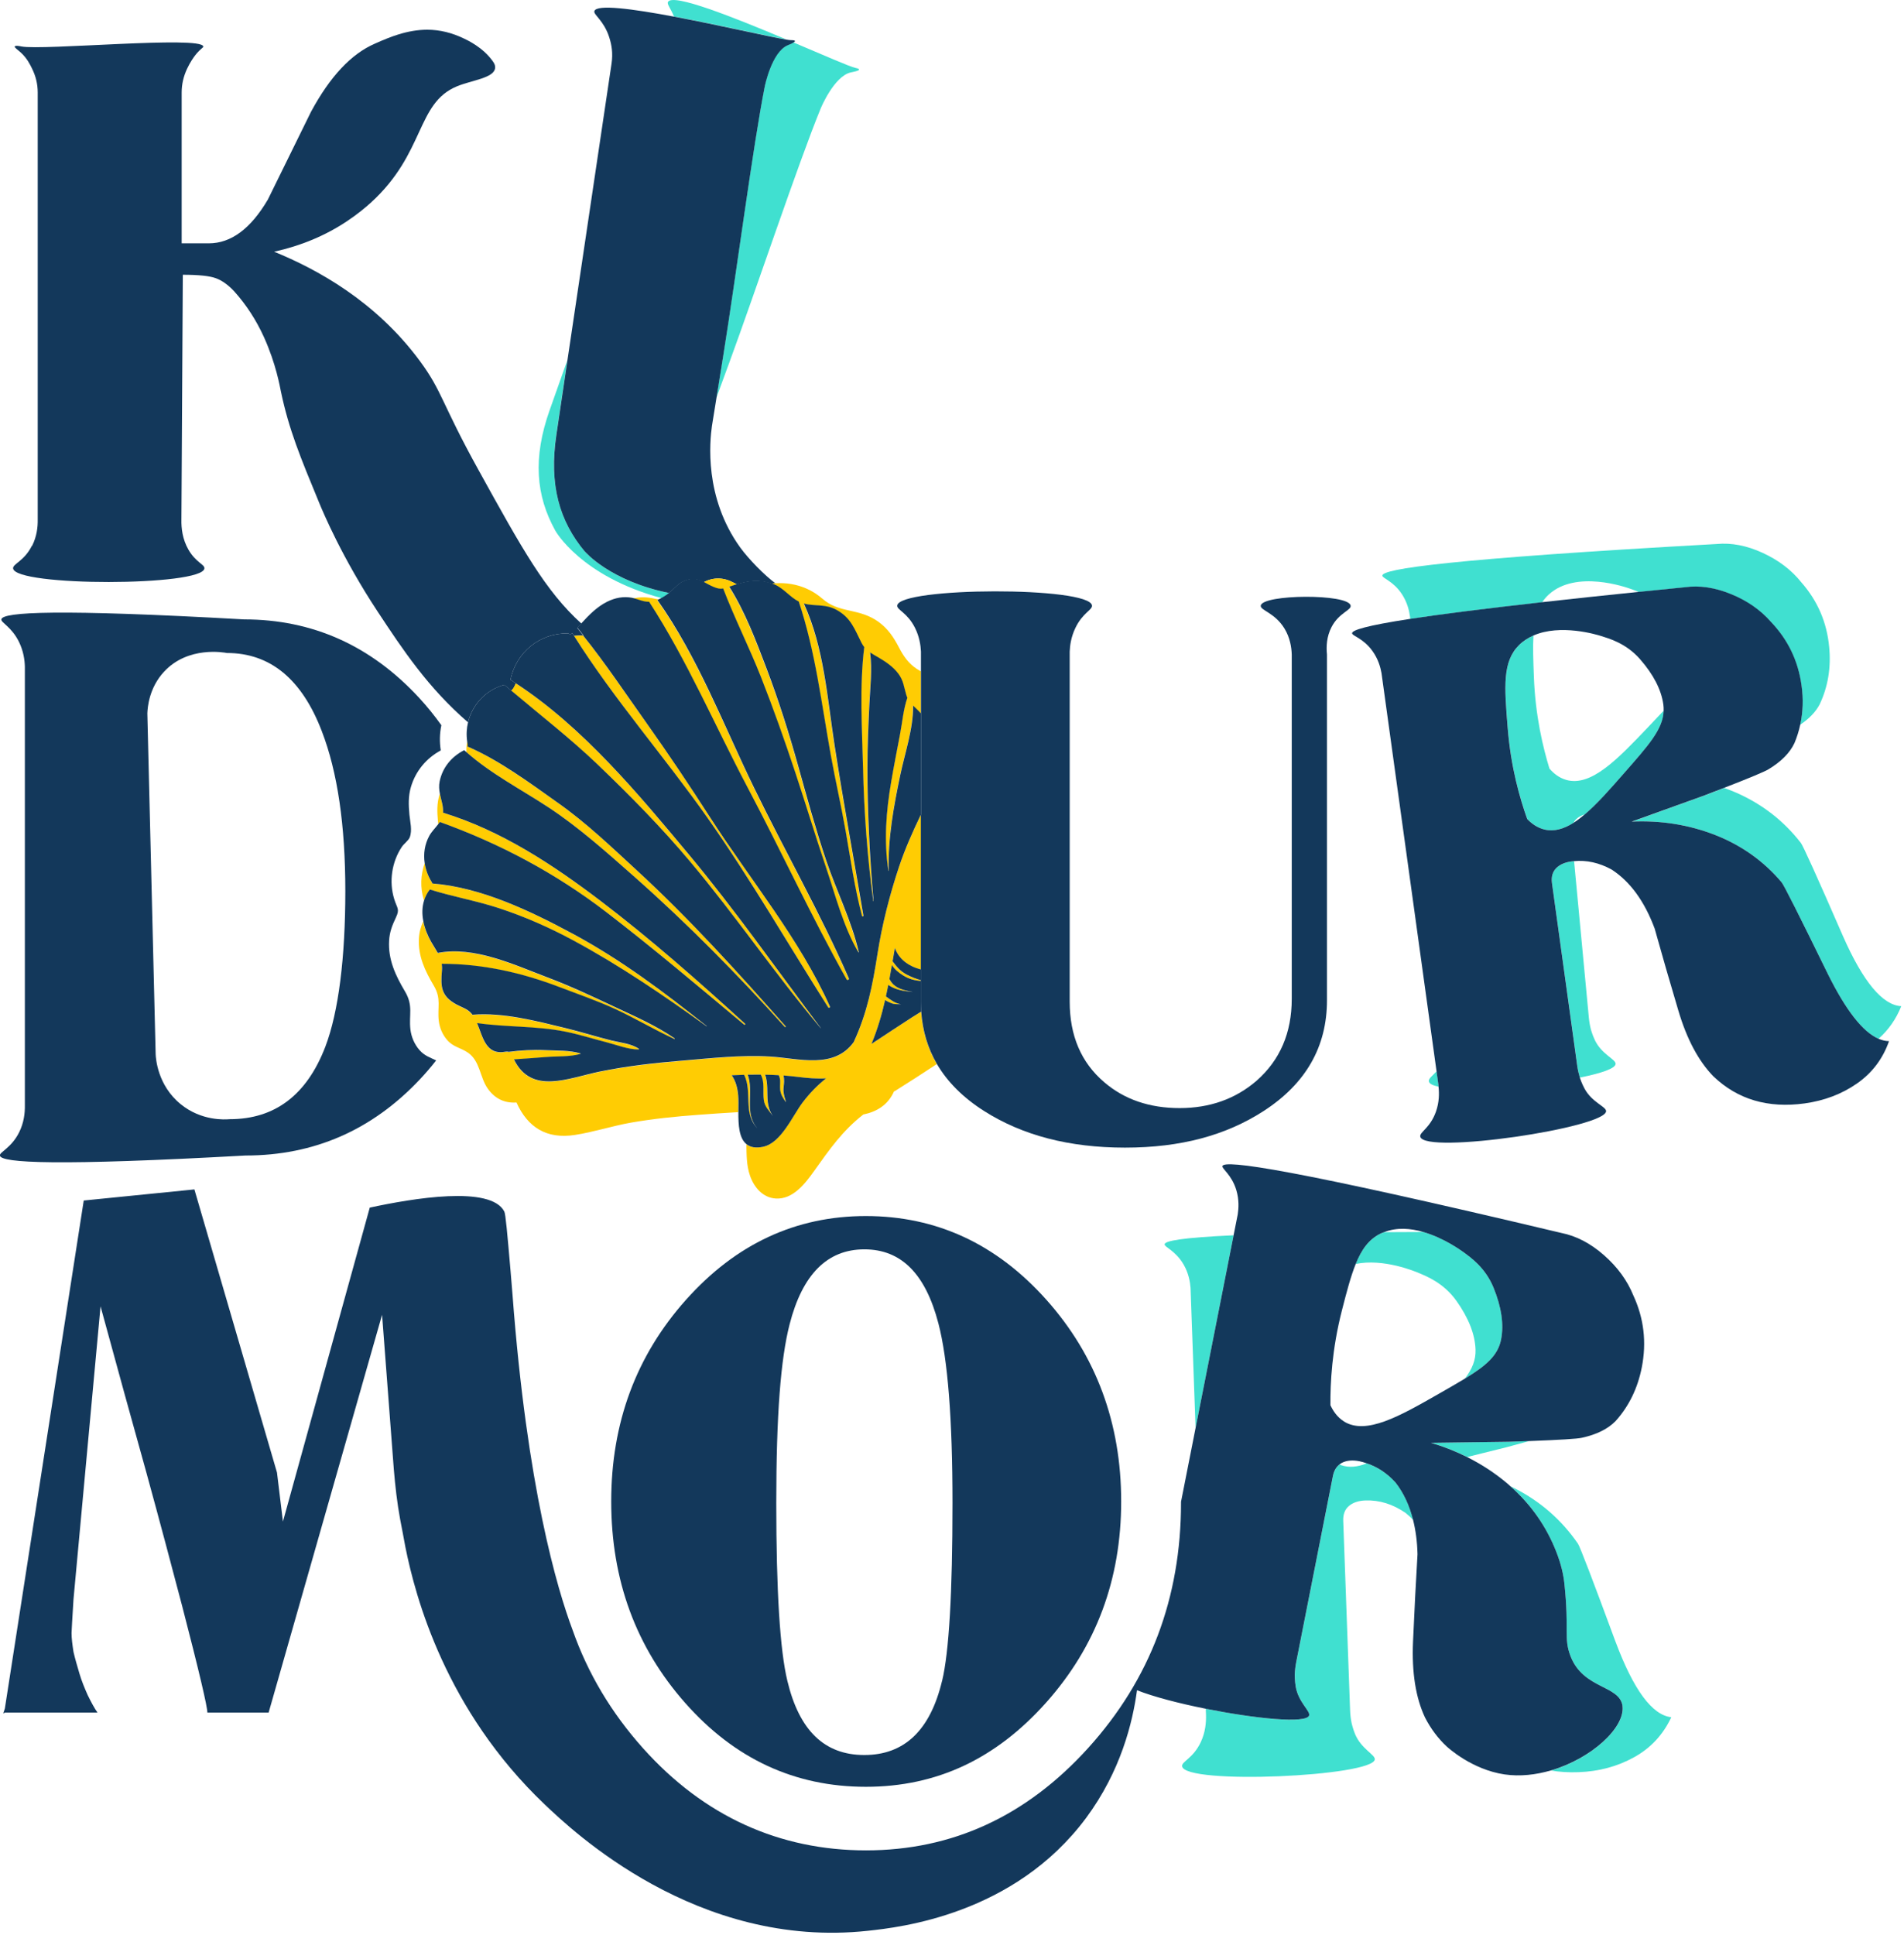
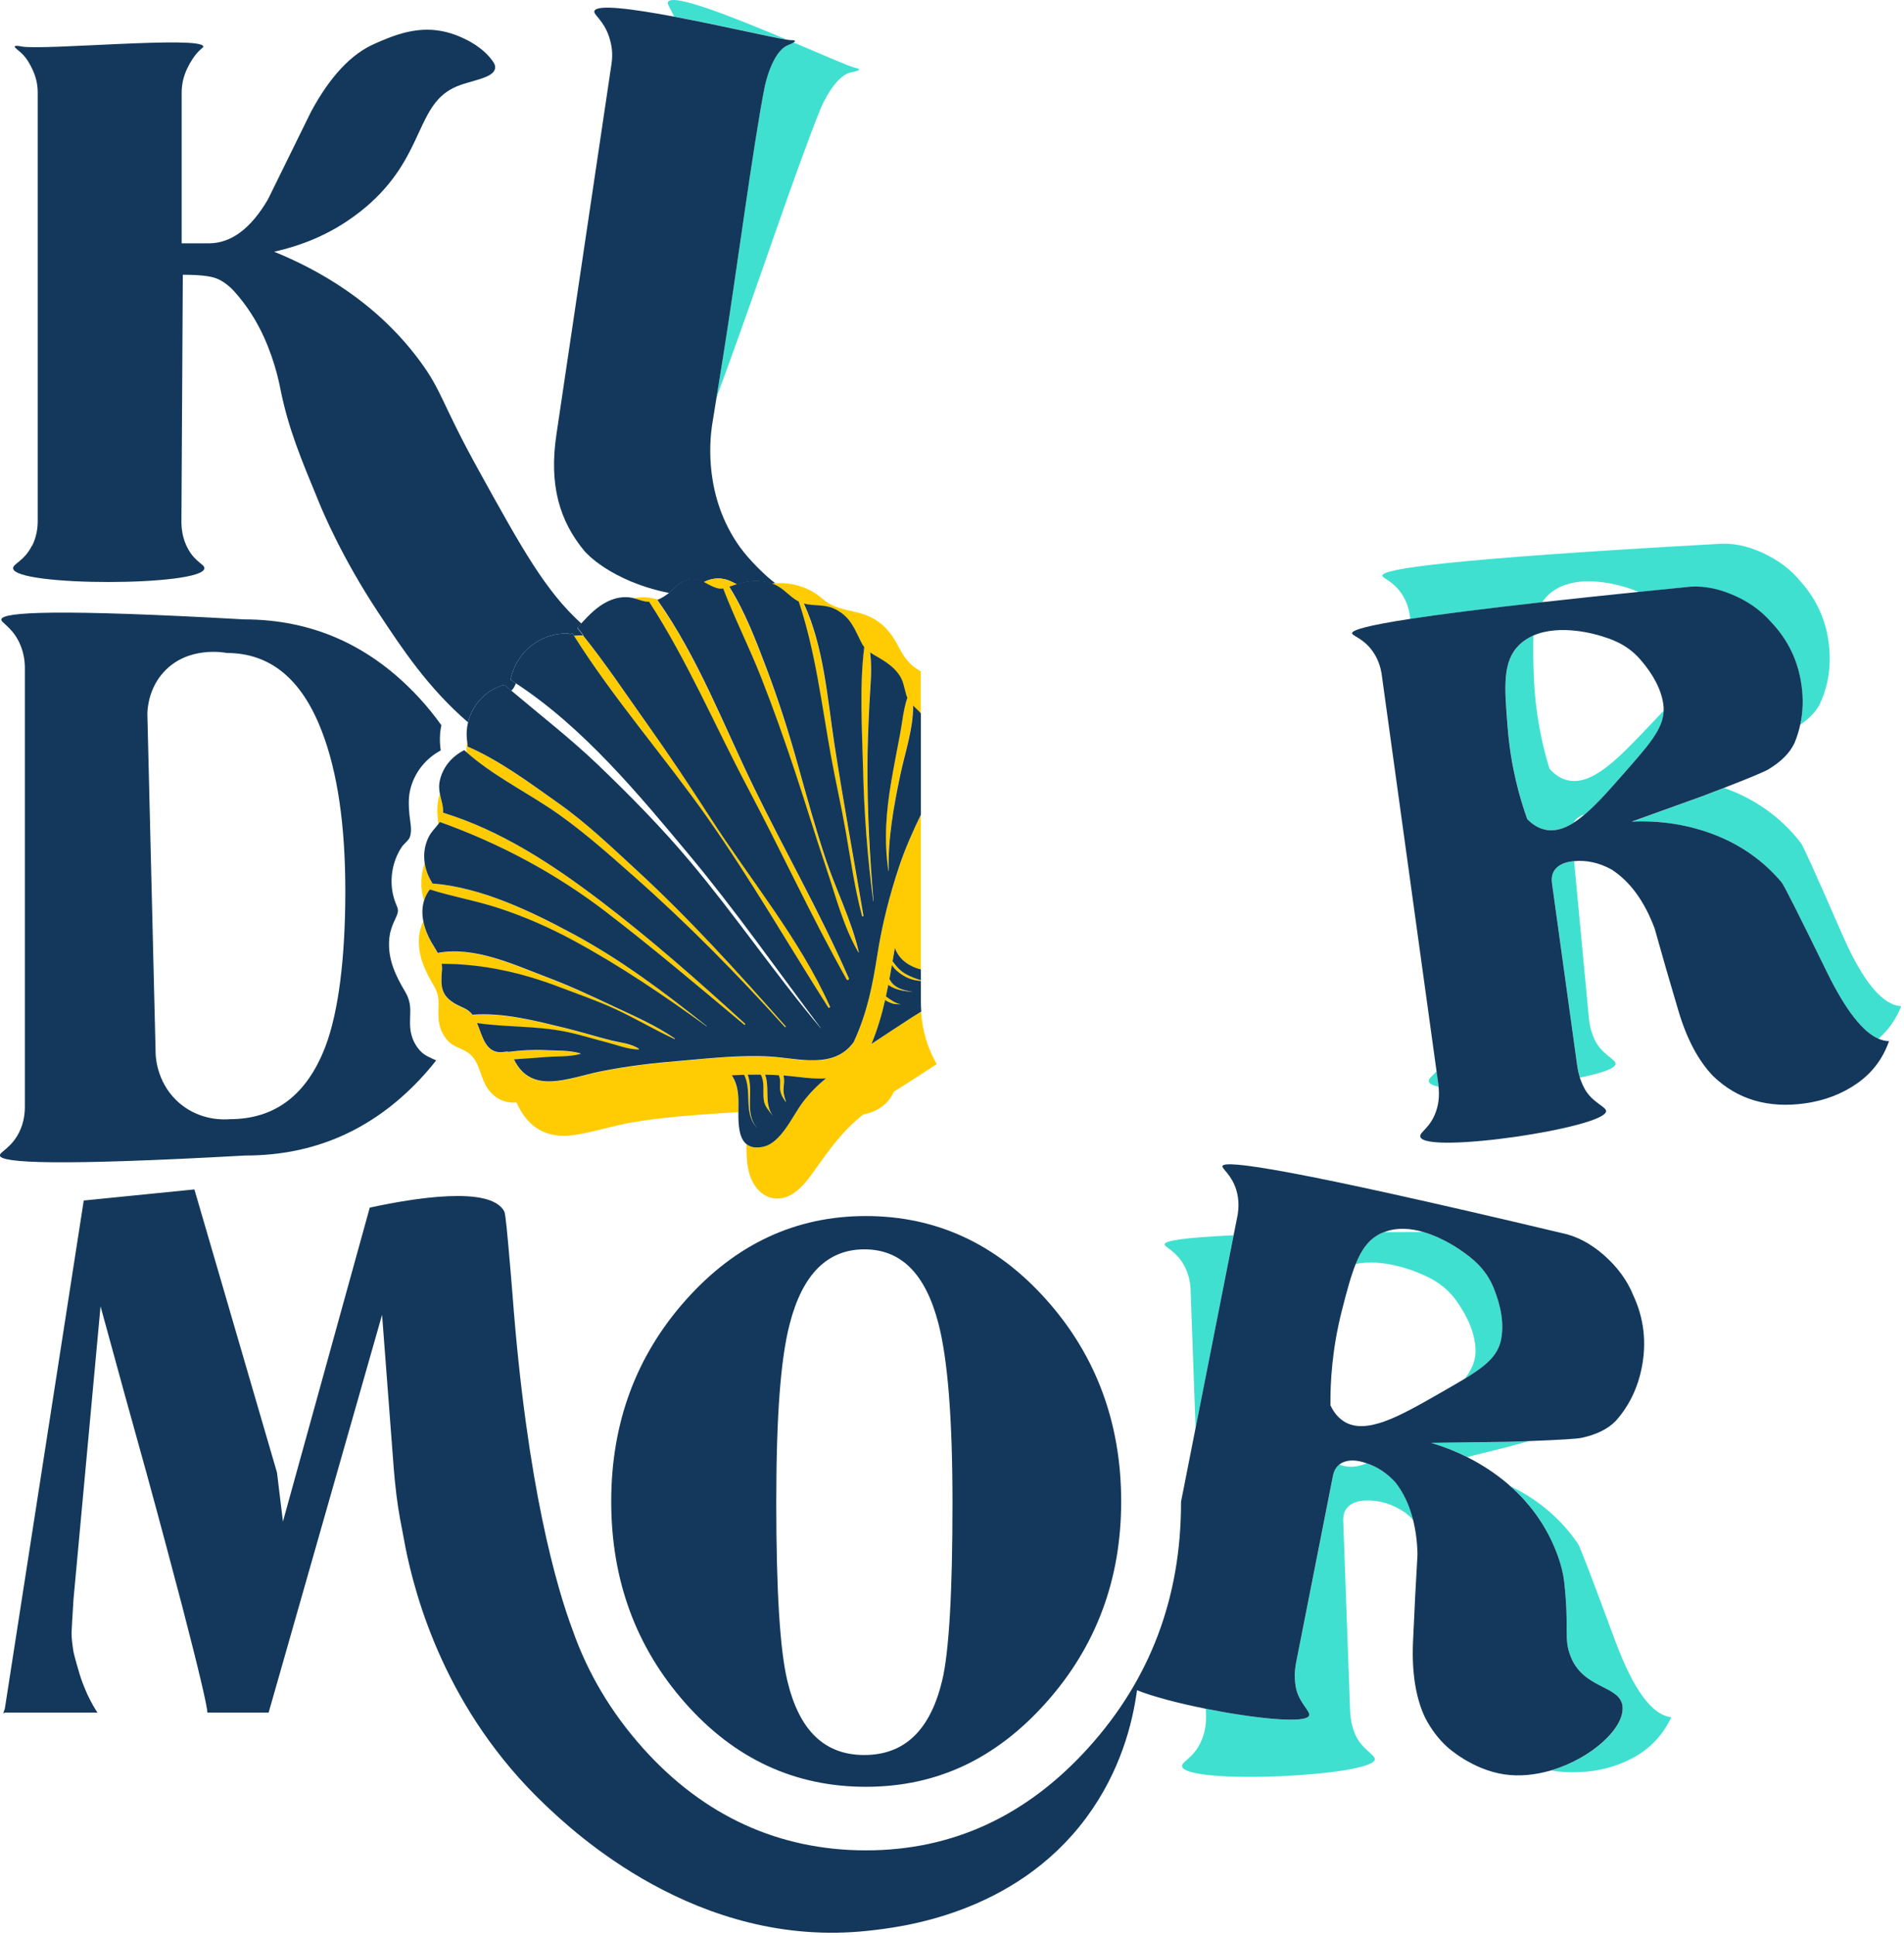
<svg xmlns="http://www.w3.org/2000/svg" width="100%" height="100%" viewBox="0 0 314 319" version="1.1" xml:space="preserve" style="fill-rule:evenodd;clip-rule:evenodd;stroke-linejoin:round;stroke-miterlimit:2;">
  <g id="Logo_2">
    <g>
-       <path d="M110.35,97.77C100.53,95.77 96.47,90.94 96.47,90.94C92.21,85.86 90.53,79.87 91.75,71.63C92.36,67.54 92.97,63.46 93.57,59.37C92.59,62.13 91.62,64.88 90.64,67.64C87.86,75.5 88.37,81.7 91.58,87.49C91.58,87.49 95.75,95.02 109.11,98.61C109.49,98.39 109.86,98.15 110.21,97.88C110.25,97.85 110.3,97.8 110.34,97.77L110.35,97.77Z" style="fill:rgb(64,224,208);fill-rule:nonzero;" />
      <path d="M110.16,0.32C109.97,0.69 110.61,1.4 111.15,2.72C118.59,4.12 126.95,6.07 129.68,6.51C121.17,2.92 110.93,-1.18 110.17,0.32L110.16,0.32Z" style="fill:rgb(64,224,208);fill-rule:nonzero;" />
-       <path d="M126.11,14.24C124.23,23.63 121.31,45.93 119.31,58.35C118.92,60.75 118.53,63.16 118.15,65.56C118.85,63.66 119.54,61.77 120.24,59.87C124.58,48.06 131.71,26.73 135.35,17.87C135.35,17.87 137.55,12.52 140.35,11.93C140.57,11.88 141.69,11.69 141.68,11.46C141.68,11.31 141.15,11.21 141.06,11.19C140.21,11.02 135.94,9.15 130.84,6.99C130.53,7.18 130.02,7.38 129.88,7.44C127.25,8.56 126.11,14.23 126.11,14.23L126.11,14.24Z" style="fill:rgb(64,224,208);fill-rule:nonzero;" />
+       <path d="M126.11,14.24C124.23,23.63 121.31,45.93 119.31,58.35C118.92,60.75 118.53,63.16 118.15,65.56C118.85,63.66 119.54,61.77 120.24,59.87C124.58,48.06 131.71,26.73 135.35,17.87C135.35,17.87 137.55,12.52 140.35,11.93C140.57,11.88 141.69,11.69 141.68,11.46C141.68,11.31 141.15,11.21 141.06,11.19C140.21,11.02 135.94,9.15 130.84,6.99C130.53,7.18 130.02,7.38 129.88,7.44C127.25,8.56 126.11,14.23 126.11,14.23Z" style="fill:rgb(64,224,208);fill-rule:nonzero;" />
      <path d="M5.26,89.98C3.98,92.54 2.09,92.96 2.16,93.71C2.46,96.73 33.44,96.68 33.71,93.71C33.77,93.06 32.3,92.75 31.07,90.61C30.08,88.88 29.89,87.08 29.92,85.68L30.15,45.3C32.75,45.3 34.57,45.49 35.6,45.87C36.63,46.25 37.65,46.98 38.64,48.05C40.63,50.27 42.25,52.77 43.52,55.56C45.54,60.02 46.17,63.81 46.33,64.57C47.65,70.84 49.51,75.33 52.66,82.95C53.29,84.48 56.45,92.01 62.31,100.88C66.43,107.12 70.57,113.37 77.18,119.09C77.89,116.17 80.13,113.74 83.17,112.91C83.55,113.23 83.93,113.55 84.31,113.87C84.35,113.84 84.39,113.81 84.42,113.78C84.69,113.52 84.9,113.11 85.08,112.66C84.78,112.46 84.49,112.26 84.19,112.07C85.11,107.52 89.06,104.35 93.67,104.42C93.88,104.56 94.17,104.58 94.39,104.41C94.48,104.56 94.58,104.7 94.67,104.84C95.17,104.79 95.68,104.78 96.19,104.79C95.86,104.38 95.54,103.95 95.21,103.54C95.43,103.3 95.66,103.05 95.88,102.81C89.95,97.44 86.14,90.56 78.88,77.43C72.74,66.32 72.98,64.58 69.23,59.5C61.89,49.57 52.18,44.35 45.21,41.5C49.68,40.51 53.69,38.83 57.24,36.46C59.04,35.26 60.38,34.12 61.16,33.41C70.14,25.24 68.61,17.04 75.34,14.24C77.8,13.22 81.46,12.88 81.65,11.23C81.67,11.03 81.71,10.69 81.22,10.03C79.58,7.77 77.1,6.64 76.59,6.39C74.56,5.4 72.52,4.9 70.45,4.9C68.92,4.9 67.31,5.17 65.63,5.7C64.63,6.01 63.37,6.5 61.84,7.19C57.94,8.87 54.42,12.62 51.29,18.43C48.92,23.25 46.55,28.07 44.18,32.89C41.35,37.71 38.1,40.12 34.43,40.12L29.96,40.12L29.96,15.24C29.96,13.9 30.26,12.6 30.85,11.34C31.38,10.21 31.95,9.42 32.24,9.05C33.14,7.93 33.55,7.89 33.52,7.66C33.25,5.87 6.94,8.35 3.53,7.66C3.4,7.63 2.52,7.44 2.43,7.66C2.35,7.84 2.89,8.16 3.48,8.71C4.47,9.63 4.95,10.63 5.27,11.28C5.9,12.54 6.22,13.86 6.22,15.24L6.22,85.68C6.24,86.87 6.08,88.42 5.3,89.98L5.26,89.98Z" style="fill:rgb(19,56,91);fill-rule:nonzero;" />
      <path d="M96.47,90.94C96.47,90.94 100.53,95.77 110.35,97.77C111.08,97.16 111.83,96.24 112.66,95.87C114.21,95.18 115.06,95.48 116.03,96C116.03,96 116.05,95.99 116.06,95.98C117.64,95.15 119.34,95.18 120.93,96.04C121.14,96.15 121.34,96.25 121.53,96.35C123.43,95.76 125.2,95.51 127.23,96.24C127.38,96.21 127.54,96.19 127.7,96.17L127.88,96.17C126.07,94.85 123.44,92.15 122.07,90.26C116.09,81.98 117.06,72.74 117.41,70.23C117.66,68.68 117.91,67.13 118.16,65.58C118.55,63.18 118.94,60.77 119.32,58.37C121.32,45.95 124.24,23.65 126.12,14.26C126.12,14.26 127.26,8.59 129.89,7.47C130.03,7.41 130.54,7.21 130.85,7.02C131.01,6.92 131.12,6.83 131.1,6.76C131.07,6.61 130.53,6.62 130.44,6.62C130.29,6.62 130.03,6.59 129.67,6.53C126.94,6.09 118.59,4.14 111.14,2.74C104.38,1.47 98.36,0.65 98.02,1.84C97.85,2.43 99.58,3.36 100.47,6.14C100.87,7.38 101.11,8.76 100.85,10.51C98.43,26.81 96,43.1 93.58,59.4C92.97,63.49 92.36,67.57 91.76,71.66C90.53,79.9 92.22,85.89 96.48,90.97L96.47,90.94Z" style="fill:rgb(19,56,91);fill-rule:nonzero;" />
      <path d="M269.09,135.46C273.94,135.24 278.54,135.98 282.87,137.67C287.2,139.36 290.85,141.96 293.81,145.46C294.17,145.86 296.7,150.88 301.42,160.53C304.4,166.56 307.19,170.13 309.8,171.26C311.44,169.81 312.69,168.03 313.55,165.89C310.47,165.73 307.26,161.88 303.94,154.35C299.65,144.51 297.33,139.38 296.99,138.97C294.18,135.35 290.65,132.6 286.4,130.72C285.72,130.42 285.04,130.16 284.35,129.91C283.28,130.33 282.12,130.77 280.81,131.27L269.1,135.48L269.09,135.46Z" style="fill:rgb(64,224,208);fill-rule:nonzero;" />
      <path d="M261.37,134.26C263.39,132.55 265.47,130.17 267.68,127.66C271.82,122.93 274.28,120.25 274.37,117.17C273.56,118.04 272.65,118.99 271.65,120.04C266.74,125.19 262.4,129.73 258.32,128.59C257.06,128.24 256.14,127.43 255.53,126.72C254.5,123.36 253.2,118.11 252.96,111.55C252.86,108.91 252.78,106.68 252.89,104.78C252.03,105.16 251.23,105.66 250.53,106.35C247.77,109.1 248.1,113.18 248.65,119.98C249.18,126.52 250.69,131.71 251.87,135.03C252.51,135.7 253.46,136.47 254.74,136.77C256.31,137.14 257.87,136.68 259.48,135.68C259.6,135.45 259.75,135.24 259.94,135.05C260.32,134.69 260.81,134.43 261.38,134.26L261.37,134.26Z" style="fill:rgb(64,224,208);fill-rule:nonzero;" />
      <path d="M256.63,143.16C256.04,143.77 255.81,144.59 255.96,145.62L260.12,175.71C260.22,176.41 260.36,177.06 260.55,177.66C264.03,176.96 266.45,176.16 266.44,175.38C266.43,174.63 264.18,173.85 263.05,171.55C262.64,170.71 262.38,169.79 262.38,169.79C262.21,169.15 262.09,168.46 262.02,167.72L259.59,141.98C259.46,141.99 259.32,142 259.19,142.02C258.08,142.17 257.23,142.55 256.64,143.16L256.63,143.16Z" style="fill:rgb(64,224,208);fill-rule:nonzero;" />
      <path d="M255.42,98.02C259.92,93.91 268.13,96.8 269.06,97.14C269.36,97.25 269.78,97.4 270.27,97.6C272.68,97.35 275.19,97.1 277.84,96.84C280.27,96.5 282.82,96.88 285.49,97.98C288.16,99.08 290.34,100.6 292.04,102.54C294.85,105.46 296.53,108.95 297.09,113C297.4,115.26 297.33,117.42 296.88,119.49C298.35,118.49 299.44,117.38 300.09,116.13C301.46,113.23 301.99,110.08 301.66,106.67C301.28,102.6 299.74,99.04 297.06,96C295.45,93.98 293.33,92.37 290.71,91.16C288.09,89.95 285.56,89.46 283.11,89.69C238.71,92.16 227.95,93.8 227.97,94.9C227.97,95.35 229.78,95.79 231.2,97.96C232.09,99.32 232.4,100.69 232.53,101.65L232.57,102.05C237.41,101.31 244.43,100.4 254.33,99.3C254.63,98.84 254.98,98.42 255.41,98.03L255.42,98.02Z" style="fill:rgb(64,224,208);fill-rule:nonzero;" />
      <path d="M236.91,176.63C236.17,177.44 235.55,177.84 235.64,178.29C235.71,178.68 236.3,178.97 237.25,179.16C237.25,179.07 237.24,178.96 237.23,178.87L236.92,176.62L236.91,176.63Z" style="fill:rgb(64,224,208);fill-rule:nonzero;" />
      <path d="M301.42,160.53C296.7,150.89 294.17,145.86 293.81,145.46C290.85,141.96 287.2,139.37 282.87,137.67C278.54,135.98 273.95,135.24 269.09,135.46L280.8,131.25C282.1,130.75 283.26,130.31 284.34,129.89C288.61,128.23 291.08,127.2 291.69,126.81C293.77,125.55 295.19,124.11 295.94,122.5C296.35,121.52 296.67,120.5 296.89,119.47C297.34,117.4 297.42,115.24 297.1,112.98C296.54,108.93 294.85,105.44 292.05,102.52C290.35,100.58 288.17,99.05 285.5,97.96C282.83,96.86 280.28,96.48 277.85,96.82C275.21,97.08 272.69,97.34 270.28,97.58C264.28,98.19 259,98.76 254.35,99.28C244.45,100.39 237.43,101.29 232.59,102.03C225.35,103.14 222.95,103.89 222.98,104.41C223.01,104.86 224.83,105.22 226.34,107.33C227.29,108.65 227.66,110.01 227.83,110.96L236.91,176.63L237.22,178.88C237.23,178.97 237.24,179.07 237.24,179.17C237.36,180.31 237.35,181.75 236.81,183.28C235.85,186.01 234.05,186.67 234.23,187.41C234.92,190.39 265.03,185.91 264.87,183.17C264.83,182.43 262.54,181.74 261.32,179.49C260.87,178.67 260.57,177.76 260.57,177.76C260.56,177.73 260.55,177.69 260.54,177.66C260.36,177.06 260.21,176.41 260.11,175.71L255.95,145.62C255.81,144.59 256.03,143.77 256.62,143.16C257.21,142.55 258.06,142.17 259.17,142.02C259.3,142 259.44,141.99 259.57,141.98C261.65,141.78 263.72,142.23 265.78,143.36C268.84,145.34 271.2,148.59 272.88,153.09C274.07,157.36 275.37,161.86 276.78,166.59C278.18,171.32 280.11,174.94 282.57,177.46C286.55,181.27 291.57,182.75 297.62,181.92C300.86,181.47 303.74,180.38 306.24,178.64C308.74,176.9 310.51,174.57 311.53,171.65C310.96,171.65 310.39,171.51 309.8,171.26C307.2,170.14 304.4,166.56 301.42,160.53ZM259.47,135.68C257.87,136.68 256.3,137.14 254.73,136.77C253.45,136.47 252.5,135.7 251.86,135.03C250.68,131.72 249.16,126.53 248.64,119.98C248.09,113.18 247.76,109.09 250.52,106.35C251.22,105.66 252.02,105.16 252.88,104.78C257.34,102.82 263.32,104.62 264.11,104.88C265.26,105.25 268.13,106.01 270.46,108.67C272.69,111.22 273.97,113.71 274.31,116.14C274.36,116.49 274.37,116.83 274.36,117.17C274.27,120.25 271.82,122.93 267.67,127.66C265.46,130.18 263.38,132.55 261.36,134.26C260.72,134.8 260.09,135.29 259.46,135.68L259.47,135.68Z" style="fill:rgb(19,56,91);fill-rule:nonzero;" />
      <path d="M266.44,270.71C262.62,260.36 260.55,254.96 260.23,254.51C257.56,250.63 254.1,247.59 249.85,245.41C249.6,245.28 249.34,245.17 249.09,245.04C252.5,248.06 255.03,251.67 256.67,255.88C257.46,257.91 257.83,259.58 257.99,261.05C258.82,268.89 257.84,270.06 259.01,273.07C261.14,278.53 267.11,277.8 267.58,281.28C268.05,284.8 262.51,289.93 255.79,291.91C257.22,292.15 258.73,292.24 260.32,292.18C263.68,292.06 266.74,291.24 269.48,289.72C272.22,288.21 274.27,286.01 275.62,283.12C272.47,282.77 269.41,278.63 266.44,270.7L266.44,270.71Z" style="fill:rgb(64,224,208);fill-rule:nonzero;" />
      <path d="M234.08,209.92C235.22,210.41 238.07,211.5 240.18,214.46C242.2,217.3 243.25,219.98 243.34,222.5C243.4,224.23 242.79,225.7 241.59,227.29C245.06,225.18 247.03,223.5 247.55,220.85C248.04,218.37 247.63,215.52 246.31,212.3C244.94,208.94 242.41,207.23 241.41,206.49C240.92,206.12 238.11,204.1 234.73,203.12C232.46,203.12 230.3,203.14 228.25,203.15C228.07,203.22 227.89,203.28 227.71,203.36C225.75,204.31 224.55,205.99 223.58,208.39C228.14,207.44 233.35,209.6 234.08,209.92Z" style="fill:rgb(64,224,208);fill-rule:nonzero;" />
      <path d="M225.37,241.27C223.9,241.86 222.5,242.02 221.17,241.56C221.08,241.53 221,241.48 220.92,241.44C220.37,241.86 220,242.49 219.83,243.34L213.79,273.97C213.64,274.72 213.56,275.44 213.54,276.12C213.54,276.12 213.53,277.1 213.69,278.05C214.13,280.64 216.12,282.08 215.91,282.82C215.51,284.24 206.92,283.35 198.85,281.72L198.89,282.79C198.92,284 198.79,285.61 198.02,287.24C196.75,289.93 194.85,290.42 194.95,291.2C195.35,294.32 226.6,292.87 226.73,290.05C226.76,289.28 224.5,288.34 223.48,285.92C223.11,285.03 222.9,284.08 222.9,284.08C222.76,283.42 222.68,282.7 222.65,281.93L221.52,250.73C221.48,249.66 221.8,248.84 222.47,248.28C223.14,247.72 224.05,247.42 225.19,247.38C227.48,247.3 229.69,247.98 231.81,249.44C232.25,249.79 232.66,250.18 233.05,250.58C232.45,248.2 231.49,246.15 230.16,244.44C228.75,242.89 227.15,241.85 225.39,241.27L225.37,241.27Z" style="fill:rgb(64,224,208);fill-rule:nonzero;" />
      <path d="M236,237.87C238.1,238.49 240.08,239.28 241.96,240.22L248.4,238.62C249.79,238.25 251.06,237.9 252.2,237.59C251.15,237.63 250.02,237.67 248.78,237.71L235.99,237.88L236,237.87Z" style="fill:rgb(64,224,208);fill-rule:nonzero;" />
      <path d="M192.06,205.16C192.04,205.62 193.86,206.18 195.2,208.49C196.03,209.93 196.27,211.37 196.34,212.35L197.17,235.42L203.44,203.66C194.9,204.05 192.09,204.59 192.06,205.15L192.06,205.16Z" style="fill:rgb(64,224,208);fill-rule:nonzero;" />
      <path d="M267.58,281.28C267.11,277.8 261.13,278.53 259.01,273.07C257.84,270.05 258.82,268.88 257.99,261.05C257.83,259.58 257.46,257.91 256.67,255.88C255.03,251.67 252.5,248.07 249.09,245.04C248.94,244.91 248.8,244.77 248.65,244.64C246.6,242.9 244.37,241.44 241.96,240.23C240.08,239.29 238.1,238.5 236,237.88L248.79,237.71C250.02,237.67 251.16,237.63 252.21,237.59C257.23,237.4 260.11,237.22 260.86,237.05C263.3,236.52 265.16,235.6 266.44,234.29C268.64,231.84 270.08,228.89 270.76,225.43C271.57,221.3 271.11,217.35 269.36,213.57C268.36,211.11 266.75,208.9 264.52,206.94C262.29,204.98 259.94,203.76 257.46,203.27C212.99,192.7 201.91,191.17 201.6,192.25C201.48,192.69 203.12,193.66 203.89,196.21C204.37,197.81 204.27,199.26 204.12,200.23L203.44,203.67L197.17,235.43L194.77,247.6L194.77,247.75C194.77,263.43 189.67,276.9 179.48,288.17C169.29,299.43 157.06,305.07 142.81,305.07C128.56,305.07 116.1,299.46 106.06,288.25C100.8,282.37 96.93,275.87 94.43,268.74C91.89,261.97 86.92,245.27 84.52,213.44C84.42,212.15 84.32,210.86 84.2,209.56C83.66,203.3 83.38,200.16 83.17,199.75C80.94,195.4 68.07,197.57 60.98,199.1C56.21,216.35 51.44,233.61 46.66,250.86C46.33,248.17 46.01,245.47 45.68,242.78C41.14,227.22 36.6,211.66 32.06,196.1C25.98,196.71 19.89,197.32 13.81,197.93C9.47,225.85 5.14,253.77 0.8,281.69L0.53,282.5L0.8,282.36L16.08,282.36C15.54,281.59 15.04,280.65 14.46,279.47C13.96,278.34 13.47,277.17 13.11,275.95C12.75,274.73 12.39,273.52 12.12,272.35C11.94,271.18 11.8,270.14 11.8,269.24C11.8,268.79 11.93,266.94 12.12,263.69L16.58,215.37C19.33,225.42 21.85,234.62 24.15,242.82C26.4,251.02 28.34,258.33 30.05,264.82C32.85,275.6 34.2,281.41 34.2,282.36L44.3,282.36L63.01,216.77L64.95,242.28C65.18,245.03 65.49,247.78 65.99,250.49C65.99,250.49 66.85,254.95 66.85,255.04C68.52,263.39 73.51,281.97 89.81,297.48C94.42,301.86 114.94,321.39 143.14,318.33C148.33,317.77 167.23,315.71 179.11,299.73C184.84,292.01 186.8,283.95 187.51,278.67C190.18,279.73 194.43,280.84 198.84,281.72C206.91,283.34 215.5,284.23 215.9,282.82C216.11,282.08 214.12,280.65 213.68,278.05C213.52,277.1 213.53,276.12 213.53,276.12C213.55,275.44 213.63,274.73 213.78,273.97L219.82,243.34C219.99,242.49 220.36,241.86 220.91,241.44C221.04,241.34 221.16,241.25 221.31,241.17C222.09,240.78 223.04,240.69 224.17,240.91C224.58,240.99 224.98,241.12 225.37,241.25C227.13,241.83 228.73,242.87 230.14,244.42C231.48,246.13 232.43,248.19 233.03,250.56C233.47,252.28 233.72,254.17 233.77,256.25C233.5,260.8 233.25,265.61 233.03,270.67C232.81,275.74 233.47,279.9 235.01,283.17C235.96,285.02 237.15,286.61 238.58,287.94C238.79,288.13 242.74,291.76 248.13,292.55C250.68,292.92 253.31,292.61 255.78,291.89C262.5,289.92 268.04,284.79 267.57,281.26L267.58,281.28ZM221.61,234.33C220.47,233.61 219.81,232.54 219.41,231.68C219.38,228.07 219.64,222.52 221.32,215.98C222.11,212.89 222.77,210.4 223.58,208.39C224.55,205.99 225.75,204.31 227.71,203.36C227.89,203.27 228.07,203.22 228.25,203.15C230.36,202.32 232.65,202.51 234.73,203.12C238.11,204.1 240.92,206.13 241.41,206.49C242.41,207.23 244.94,208.94 246.31,212.3C247.62,215.52 248.04,218.37 247.55,220.85C247.03,223.5 245.06,225.18 241.59,227.29C240.33,228.05 238.9,228.87 237.24,229.82C230.89,233.45 225.28,236.66 221.61,234.34L221.61,234.33Z" style="fill:rgb(19,56,91);fill-rule:nonzero;" />
      <path d="M142.79,200.49C131.23,200.49 121.35,205.09 113.13,214.3C104.91,223.51 100.8,234.59 100.8,247.54C100.8,260.49 104.87,271.58 113.01,280.78C121.15,289.99 131.08,294.59 142.79,294.59C154.5,294.59 164.25,289.97 172.51,280.72C180.77,271.47 184.9,260.41 184.9,247.54C184.9,234.67 180.79,223.5 172.57,214.3C164.35,205.09 154.42,200.49 142.79,200.49ZM155.36,277.13C153.41,285.28 149.14,289.35 142.54,289.35C135.94,289.35 131.8,285.28 129.85,277.13C128.63,272.08 128.02,262.3 128.02,247.79C128.02,233.28 128.75,224.04 130.22,218.33C132.33,210.1 136.44,205.98 142.55,205.98C148.66,205.98 152.64,210.06 154.76,218.2C156.31,224.15 157.08,234.01 157.08,247.78C157.08,262.61 156.51,272.39 155.37,277.12L155.36,277.13Z" style="fill:rgb(19,56,91);fill-rule:nonzero;" />
      <path d="M40.49,190.51C51.79,190.51 61.38,186.32 69.27,177.93C70.21,176.93 71.1,175.89 71.93,174.83C70.97,174.37 70.03,174.08 69.21,173.16C68.35,172.19 67.83,170.97 67.68,169.7C67.41,167.32 68.19,165.83 66.8,163.48C65.24,160.85 63.99,158.23 64.17,155.09C64.25,153.65 64.68,152.57 65.28,151.3C65.97,149.85 65.5,149.8 65.02,148.25C64.12,145.37 64.61,142.1 66.27,139.62C66.59,139.14 67.38,138.56 67.57,138.06C68.02,136.88 67.63,135.5 67.52,134.32C67.38,132.71 67.31,131.31 67.77,129.74C68.55,127.1 70.32,125 72.69,123.72C72.47,122.31 72.5,120.92 72.79,119.57C71.68,118.02 70.47,116.51 69.13,115.06C61.17,106.44 51.54,102.12 40.24,102.12C9.65,100.4 0.37,100.88 0.22,102.12C0.16,102.67 1.91,103.34 3.13,105.83C3.86,107.32 4.07,108.77 4.1,109.9L4.1,182.26C4.12,183.51 3.95,185.09 3.16,186.68C1.88,189.26 -0.08,189.93 -0.02,190.51C0.12,191.76 9.56,192.23 40.47,190.51L40.49,190.51ZM27.05,110.75C31.03,106.44 37.06,107.59 37.42,107.66C44.56,107.66 49.78,111.96 53.07,120.55C55.66,127.25 56.95,136.04 56.95,146.92C56.95,157.8 55.85,166.82 53.65,172.58C50.59,180.54 45.33,184.52 37.88,184.52C37.08,184.59 33.2,184.83 29.78,182.03C25.98,178.93 25.7,174.51 25.67,173.81C25.21,155.08 24.76,136.35 24.3,117.61C24.34,116.62 24.58,113.42 27.04,110.76L27.05,110.75Z" style="fill:rgb(19,56,91);fill-rule:nonzero;" />
      <path d="M150.35,167.77C148.14,169.22 145.91,170.65 143.72,172.12C144.7,169.77 145.41,167.35 145.97,164.89C146.3,165.11 146.67,165.28 147.02,165.41C147.55,165.6 148.02,165.55 148.56,165.59L148.56,165.58C147.65,165.45 146.84,164.82 146.1,164.29C146.24,163.66 146.37,163.03 146.49,162.4C146.76,162.59 147.06,162.74 147.29,162.85C148.25,163.32 149.42,163.45 150.47,163.56C150.47,163.56 150.48,163.55 150.47,163.55C149.49,163.35 148.48,163.17 147.65,162.58C147.19,162.25 146.96,161.92 146.68,161.42C146.82,160.65 146.96,159.89 147.09,159.12C147.52,159.85 148.27,160.44 148.96,160.85C149.93,161.43 150.85,161.66 151.86,161.75L151.86,161.61C151.02,161.4 150.17,161.03 149.5,160.68C148.43,160.11 147.86,159.38 147.19,158.5C147.32,157.76 147.44,157.03 147.57,156.29C148.19,158.08 149.73,159.29 151.86,159.85L151.86,134.35C150.51,137.15 149.26,139.95 148.26,142.93C146.68,147.64 145.46,152.47 144.69,157.38C143.89,162.49 143.01,166.99 140.83,171.73C140.81,171.76 140.8,171.8 140.79,171.83C137.54,176.37 131.71,174.53 127.08,174.24C122.21,173.94 117.22,174.51 112.37,174.92C107.87,175.3 103.37,175.8 98.95,176.7C93.74,177.76 87.63,180.62 84.75,174.7C86.48,174.57 88.22,174.47 89.95,174.32C91.82,174.16 93.91,174.31 95.71,173.8C95.75,173.79 95.74,173.73 95.71,173.72C93.91,173.17 91.79,173.28 89.91,173.18C87.88,173.08 85.88,173.2 83.88,173.46C83.74,173.42 83.59,173.4 83.42,173.43C80.08,174.07 79.66,171.05 78.66,168.71C83.44,169.41 88.39,169.17 93.16,170.11C95.49,170.57 97.73,171.3 100.02,171.88C101.69,172.3 103.59,173.06 105.32,173.07C105.37,173.07 105.4,173 105.36,172.97C104.11,172.09 102.31,171.96 100.85,171.59C98.31,170.96 95.82,170.17 93.29,169.55C88.44,168.36 82.99,166.93 77.91,167.34C77.85,167.26 77.79,167.18 77.72,167.11C77.04,166.35 76.2,166.14 75.33,165.68C72.69,164.29 72.65,162.68 72.87,160.12C72.91,159.68 72.89,159.29 72.84,158.94C79.57,158.94 86.03,160.39 92.32,162.8C95.4,163.98 98.54,165.05 101.53,166.44C104.81,167.96 107.93,169.82 111.2,171.34C111.26,171.37 111.3,171.28 111.25,171.24C108.14,169.1 104.59,167.56 101.18,165.96C97.57,164.27 94.01,162.6 90.27,161.18C84.82,159.12 78.2,155.98 72.19,157.15C71.89,156.59 71.51,156.03 71.12,155.36C70.51,154.3 70.03,153.1 69.8,151.89C69.41,152.78 69.15,153.64 69.09,154.7C68.92,157.62 70.09,160.06 71.54,162.51C72.83,164.69 72.1,166.08 72.36,168.29C72.5,169.48 72.98,170.61 73.78,171.51C74.78,172.64 75.99,172.74 77.17,173.55C79.17,174.93 79.11,177.53 80.39,179.41C81.58,181.15 83.24,181.91 85.18,181.77C87.03,185.88 90.14,187.84 94.81,187.12C97.92,186.64 100.95,185.64 104.05,185.09C107.73,184.45 111.45,184.07 115.17,183.8C117.36,183.64 119.56,183.48 121.75,183.36C121.75,182.34 121.79,181.37 121.72,180.6C121.61,179.35 121.3,178.22 120.65,177.29C121.33,177.26 122.02,177.23 122.7,177.21C124.09,180.01 122.48,183.47 124.83,185.98C124.83,185.98 124.85,185.98 124.83,185.97C122.67,183.51 124.36,180 123.29,177.19C124.01,177.17 124.72,177.17 125.44,177.18C126.15,178.46 125.75,180.01 125.95,181.41C126.11,182.5 126.8,183.09 127.4,183.96C127.4,183.96 127.42,183.96 127.41,183.96C126.41,182.5 126.57,181.05 126.51,179.39C126.48,178.64 126.42,177.88 126.16,177.19C126.91,177.2 127.66,177.24 128.41,177.28C128.53,177.56 128.62,177.85 128.64,178.17C128.66,178.66 128.58,179.14 128.64,179.63C128.73,180.43 129.09,181.04 129.56,181.68C129.57,181.7 129.6,181.68 129.6,181.66C129.4,181.1 129.23,180.53 129.19,179.94C129.15,179.4 129.27,178.85 129.29,178.31C129.29,177.98 129.28,177.63 129.18,177.32C130.04,177.38 130.9,177.47 131.75,177.58C133.16,177.76 134.71,177.89 136.21,177.8C134.76,178.95 133.47,180.3 132.34,181.78C130.66,183.99 128.8,188.48 125.82,189.08C124.56,189.34 123.69,189.14 123.09,188.67C123.13,190.36 123.09,192.08 123.68,193.81C124.34,195.75 125.8,197.47 127.93,197.6C130.75,197.78 132.76,195.17 134.22,193.12C136.77,189.54 138.92,186.45 142.37,183.75C144.55,183.3 146.44,182.21 147.44,179.93C147.5,179.92 147.56,179.9 147.62,179.86C149.93,178.42 152.21,176.93 154.49,175.44C152.98,172.85 152.12,169.97 151.9,166.79C151.37,167.12 150.84,167.45 150.32,167.78L150.35,167.77Z" style="fill:rgb(255,204,3);fill-rule:nonzero;" />
      <path d="M107.03,99.26C113.32,108.95 117.89,119.71 123.28,129.9C128.82,140.37 133.81,151.2 139.6,161.53C139.71,161.73 140.07,161.58 139.97,161.36C135.29,150.65 129.44,140.4 124.32,129.9C119.28,119.54 115.09,108.42 108.4,98.97C108.49,98.94 108.56,98.88 108.65,98.84C108.3,98.77 107.93,98.69 107.54,98.62C106.45,98.41 105.42,98.44 104.44,98.66C105.3,98.87 106.1,99.27 107.02,99.26L107.04,99.26L107.03,99.26Z" style="fill:rgb(255,204,3);fill-rule:nonzero;" />
      <path d="M82.25,149.74C86.51,151.14 90.55,152.91 94.5,155.04C102.15,159.16 109.49,164.16 116.53,169.23C116.55,169.24 116.58,169.22 116.56,169.2C109.51,163.59 102.47,158.28 94.5,153.99C87.51,150.23 79.38,146.31 71.3,145.68C71.28,145.6 71.25,145.52 71.21,145.46C70.6,144.5 70.21,143.42 70.04,142.32C69.36,144.23 69.28,146.37 69.89,148.32C69.91,148.38 69.93,148.43 69.95,148.48C70.15,147.84 70.45,147.23 70.9,146.67C74.63,147.86 78.53,148.52 82.26,149.74L82.25,149.74Z" style="fill:rgb(255,204,3);fill-rule:nonzero;" />
      <path d="M99.96,150.37C107.73,156.32 115.23,162.68 122.73,168.95C122.84,169.04 122.98,168.89 122.87,168.79C115.18,161.77 107.28,154.8 98.99,148.5C91.09,142.51 82.61,136.93 73.07,134C73.13,132.92 72.74,131.92 72.54,130.86C72.51,130.94 72.48,131.02 72.46,131.1C72.03,132.56 72.09,133.86 72.22,135.36C72.24,135.53 72.26,135.71 72.28,135.89C72.37,135.77 72.46,135.66 72.54,135.54C82.43,139.08 91.61,143.97 99.96,150.38L99.96,150.37Z" style="fill:rgb(255,204,3);fill-rule:nonzero;" />
      <path d="M104.72,144.65C113.45,152.37 121.64,160.69 129.44,169.34C129.52,169.42 129.63,169.29 129.56,169.21C121.71,160.32 113.77,151.55 105.03,143.51C100.86,139.67 96.7,135.68 92.06,132.41C87.39,129.12 82.38,125.39 77.11,123.09C77.14,122.95 77.13,122.81 77.11,122.68C77.08,122.52 77.06,122.37 77.04,122.21C76.95,122.8 76.91,123.4 76.92,124.01C80.97,127.6 85.98,130.18 90.48,133.14C95.52,136.46 100.21,140.66 104.72,144.65Z" style="fill:rgb(255,204,3);fill-rule:nonzero;" />
      <path d="M116.75,134.95C123.84,145.02 129.98,155.7 136.57,166.08C136.66,166.23 136.94,166.12 136.86,165.95C131.85,154.75 123.69,145.02 117.08,134.74C113.72,129.51 110.3,124.38 106.69,119.32C103.24,114.47 99.9,109.45 96.17,104.79C95.66,104.77 95.15,104.79 94.65,104.84C101.27,115.34 109.6,124.81 116.74,134.95L116.75,134.95Z" style="fill:rgb(255,204,3);fill-rule:nonzero;" />
-       <path d="M98.58,126.08C103.92,131.2 109.06,136.41 113.82,142.08C121.3,150.98 127.82,160.63 135.31,169.5C135.31,169.51 135.34,169.5 135.33,169.48C128.11,159.89 121.3,150.12 113.59,140.89C105.21,130.85 96.17,119.92 85.06,112.66C84.88,113.11 84.68,113.51 84.4,113.78C84.37,113.81 84.32,113.84 84.29,113.87C89.07,117.92 94.02,121.74 98.57,126.09L98.58,126.08Z" style="fill:rgb(255,204,3);fill-rule:nonzero;" />
      <path d="M127.23,96.23C127.38,96.28 127.53,96.32 127.68,96.39C129.22,97.04 130.26,98.5 131.7,99.22C134.45,107.47 135.46,116.11 137,124.63C137.75,128.78 138.69,132.89 139.43,137.04C140.26,141.71 140.91,146.48 142.13,151.06C142.17,151.21 142.39,151.14 142.36,150.99C140.79,141.63 139.06,132.33 137.61,122.95C136.4,115.14 135.87,106.81 132.54,99.54C134.37,100.04 136.08,99.56 137.95,100.6C140.29,101.91 140.9,103.76 142.03,105.99C142.18,106.28 142.33,106.52 142.5,106.73C141.69,113.22 142.14,120.19 142.3,126.69C142.48,134.04 143.02,141.31 143.98,148.61C143.98,148.64 144.04,148.64 144.03,148.61C143.4,141.33 143.02,133.98 143.02,126.67C143.02,123.18 143.17,119.69 143.34,116.2C143.48,113.41 143.85,110.43 143.46,107.61C143.86,107.87 144.3,108.11 144.8,108.41C146.04,109.14 147.23,109.94 148.11,111.09C148.98,112.23 149.03,113.27 149.42,114.57C149.48,114.75 149.54,114.92 149.61,115.08C148.93,117 148.76,119.18 148.39,121.16C147.9,123.74 147.39,126.31 146.95,128.9C146.1,133.86 145.73,138.6 146.48,143.6C146.48,143.63 146.53,143.63 146.53,143.6C146.39,138.32 147.37,132.97 148.44,127.82C149.17,124.35 150.63,120.13 150.55,116.37C150.95,116.77 151.4,117.16 151.84,117.66L151.84,110.68C151.62,110.55 151.41,110.42 151.19,110.28C149.82,109.38 149.01,108.2 148.26,106.76C147.39,105.09 146.48,103.71 144.94,102.57C143.4,101.44 141.88,101.06 140.07,100.66C138.36,100.29 136.97,99.88 135.65,98.73C134.85,98.04 133.97,97.46 133,97.04C131.39,96.33 129.59,96.04 127.85,96.17L127.67,96.17C127.51,96.18 127.36,96.21 127.2,96.24L127.23,96.23Z" style="fill:rgb(255,204,3);fill-rule:nonzero;" />
      <path d="M116.06,95.97C116.06,95.97 116.04,95.98 116.03,95.99C116.5,96.24 116.99,96.53 117.6,96.79C118.31,97.09 118.72,97.17 119.23,97.07C121.12,102 123.53,106.75 125.47,111.68C127.52,116.89 129.38,122.16 131.15,127.48C132.86,132.64 134.43,137.84 136.17,142.99C137.74,147.62 139.05,152.86 141.54,157.07C141.56,157.1 141.61,157.07 141.6,157.04C140.44,151.9 137.88,146.87 136.2,141.86C134.46,136.68 133.03,131.45 131.56,126.19C130.06,120.82 128.36,115.47 126.38,110.25C124.65,105.69 122.86,100.93 120.24,96.78C120.68,96.62 121.11,96.48 121.53,96.35C121.34,96.25 121.14,96.15 120.93,96.04C119.34,95.18 117.64,95.15 116.06,95.98L116.06,95.97Z" style="fill:rgb(255,204,3);fill-rule:nonzero;" />
      <path d="M125.84,189.07C128.82,188.46 130.69,183.98 132.36,181.77C133.49,180.28 134.78,178.94 136.23,177.79C134.73,177.88 133.18,177.75 131.77,177.57C130.91,177.46 130.05,177.38 129.2,177.31C129.29,177.62 129.31,177.97 129.31,178.3C129.3,178.84 129.17,179.39 129.21,179.93C129.26,180.53 129.43,181.09 129.62,181.65C129.62,181.67 129.6,181.68 129.58,181.67C129.11,181.03 128.74,180.42 128.66,179.62C128.61,179.13 128.68,178.65 128.66,178.16C128.64,177.83 128.55,177.55 128.43,177.27C127.68,177.23 126.93,177.19 126.18,177.18C126.44,177.87 126.5,178.63 126.53,179.38C126.59,181.03 126.43,182.48 127.43,183.95C127.43,183.95 127.43,183.97 127.42,183.95C126.81,183.08 126.13,182.49 125.97,181.4C125.76,180 126.17,178.45 125.46,177.17C124.74,177.17 124.03,177.17 123.31,177.18C124.37,179.99 122.69,183.5 124.85,185.96C124.85,185.96 124.85,185.98 124.85,185.97C122.5,183.45 124.11,180 122.72,177.2C122.04,177.22 121.35,177.25 120.67,177.28C121.32,178.21 121.63,179.34 121.74,180.59C121.81,181.36 121.77,182.33 121.77,183.35C121.76,185.43 121.86,187.67 123.13,188.66C123.74,189.14 124.6,189.33 125.86,189.07L125.84,189.07Z" style="fill:rgb(19,56,91);fill-rule:nonzero;" />
      <path d="M147.09,159.11C146.96,159.88 146.82,160.65 146.68,161.41C146.96,161.91 147.19,162.24 147.65,162.57C148.47,163.16 149.49,163.34 150.47,163.54L150.47,163.55C149.42,163.43 148.26,163.3 147.29,162.84C147.05,162.73 146.76,162.57 146.49,162.39C146.37,163.02 146.24,163.65 146.1,164.28C146.83,164.81 147.64,165.44 148.56,165.57L148.56,165.58C148.02,165.54 147.55,165.6 147.02,165.4C146.67,165.27 146.29,165.1 145.97,164.88C145.41,167.34 144.7,169.76 143.72,172.11C145.92,170.64 148.14,169.21 150.35,167.76C150.86,167.43 151.4,167.1 151.93,166.77C151.89,166.24 151.87,165.7 151.87,165.16L151.87,161.74C150.86,161.65 149.93,161.43 148.97,160.84C148.28,160.42 147.53,159.84 147.1,159.11L147.09,159.11Z" style="fill:rgb(19,56,91);fill-rule:nonzero;" />
      <path d="M147.58,156.28C147.45,157.02 147.33,157.75 147.2,158.49C147.87,159.37 148.44,160.1 149.51,160.67C150.18,161.02 151.03,161.39 151.87,161.6L151.87,159.84C149.74,159.28 148.2,158.07 147.58,156.28Z" style="fill:rgb(19,56,91);fill-rule:nonzero;" />
      <path d="M96.18,104.79C99.91,109.44 103.25,114.47 106.7,119.32C110.3,124.39 113.73,129.52 117.09,134.74C123.69,145.01 131.85,154.75 136.87,165.95C136.95,166.12 136.67,166.23 136.58,166.08C129.99,155.7 123.84,145.03 116.76,134.95C109.63,124.81 101.29,115.34 94.67,104.84C94.58,104.7 94.48,104.55 94.39,104.41C94.17,104.59 93.88,104.56 93.67,104.42C89.06,104.35 85.11,107.52 84.19,112.07C84.49,112.26 84.79,112.46 85.08,112.66C96.18,119.92 105.23,130.85 113.61,140.89C121.31,150.12 128.13,159.89 135.35,169.48C135.35,169.49 135.34,169.51 135.33,169.5C127.84,160.62 121.32,150.98 113.84,142.08C109.08,136.41 103.94,131.2 98.6,126.08C94.05,121.73 89.11,117.91 84.32,113.86C83.94,113.54 83.56,113.23 83.18,112.9C80.14,113.73 77.9,116.16 77.19,119.08C76.95,120.08 76.89,121.13 77.04,122.2C77.06,122.36 77.08,122.51 77.11,122.67C77.14,122.8 77.14,122.94 77.11,123.08C82.39,125.37 87.4,129.1 92.06,132.4C96.7,135.67 100.86,139.66 105.03,143.5C113.77,151.54 121.7,160.31 129.56,169.2C129.63,169.28 129.52,169.41 129.44,169.33C121.64,160.68 113.45,152.36 104.72,144.64C100.2,140.65 95.52,136.45 90.48,133.13C85.98,130.17 80.97,127.59 76.92,124C76.8,123.89 76.67,123.79 76.55,123.68C74.48,124.74 72.97,126.52 72.5,128.85C72.36,129.55 72.42,130.21 72.54,130.85C72.75,131.91 73.14,132.91 73.07,133.99C82.62,136.92 91.1,142.5 98.99,148.49C107.28,154.79 115.18,161.76 122.87,168.78C122.97,168.87 122.83,169.03 122.73,168.94C115.22,162.67 107.72,156.31 99.96,150.36C91.61,143.96 82.43,139.07 72.54,135.52C72.46,135.64 72.37,135.76 72.28,135.87C71.79,136.51 71.19,137.1 70.81,137.78C70.03,139.2 69.81,140.77 70.04,142.3C70.21,143.4 70.6,144.48 71.21,145.44C71.25,145.51 71.28,145.59 71.3,145.66C79.37,146.29 87.51,150.21 94.5,153.97C102.47,158.26 109.51,163.57 116.56,169.18C116.58,169.2 116.56,169.22 116.53,169.21C109.49,164.13 102.15,159.14 94.5,155.02C90.55,152.89 86.51,151.12 82.25,149.72C78.52,148.5 74.62,147.83 70.89,146.65C70.44,147.21 70.14,147.83 69.94,148.46C69.6,149.55 69.58,150.7 69.81,151.85C70.04,153.06 70.52,154.26 71.13,155.32C71.52,156 71.9,156.56 72.2,157.11C78.21,155.94 84.83,159.08 90.28,161.14C94.02,162.55 97.57,164.22 101.19,165.92C104.6,167.52 108.15,169.06 111.26,171.2C111.32,171.24 111.27,171.32 111.21,171.3C107.93,169.78 104.82,167.92 101.54,166.4C98.55,165.01 95.41,163.94 92.33,162.76C86.04,160.35 79.58,158.9 72.85,158.9C72.9,159.26 72.92,159.64 72.88,160.08C72.66,162.64 72.71,164.25 75.34,165.64C76.21,166.1 77.05,166.31 77.73,167.07C77.8,167.14 77.86,167.22 77.92,167.3C83,166.89 88.45,168.33 93.3,169.51C95.84,170.13 98.33,170.92 100.86,171.55C102.32,171.91 104.12,172.05 105.37,172.93C105.41,172.96 105.38,173.03 105.33,173.03C103.61,173.03 101.7,172.27 100.03,171.84C97.74,171.26 95.49,170.53 93.17,170.07C88.4,169.12 83.45,169.37 78.67,168.67C79.67,171.01 80.09,174.03 83.43,173.39C83.6,173.36 83.75,173.38 83.89,173.42C85.9,173.16 87.9,173.04 89.92,173.14C91.8,173.24 93.92,173.13 95.72,173.68C95.76,173.69 95.76,173.75 95.72,173.76C93.92,174.27 91.83,174.12 89.96,174.28C88.23,174.43 86.49,174.53 84.76,174.66C87.64,180.58 93.75,177.72 98.96,176.66C103.39,175.76 107.88,175.25 112.38,174.88C117.23,174.47 122.22,173.9 127.09,174.2C131.72,174.49 137.54,176.33 140.8,171.79C140.81,171.76 140.82,171.72 140.84,171.69C143.02,166.95 143.9,162.44 144.7,157.34C145.47,152.43 146.7,147.6 148.27,142.89C149.27,139.91 150.52,137.11 151.87,134.31L151.87,117.62C151.43,117.11 150.98,116.73 150.58,116.33C150.65,120.09 149.19,124.31 148.47,127.78C147.39,132.93 146.41,138.28 146.56,143.56C146.56,143.6 146.51,143.6 146.51,143.56C145.76,138.56 146.13,133.82 146.98,128.86C147.42,126.27 147.93,123.7 148.42,121.12C148.8,119.14 148.97,116.96 149.64,115.04C149.57,114.88 149.5,114.72 149.45,114.53C149.06,113.24 149.01,112.2 148.14,111.05C147.27,109.9 146.07,109.1 144.83,108.37C144.33,108.07 143.88,107.84 143.49,107.57C143.88,110.39 143.5,113.37 143.37,116.16C143.2,119.65 143.05,123.14 143.05,126.63C143.05,133.94 143.43,141.29 144.06,148.57C144.06,148.6 144.01,148.61 144.01,148.57C143.04,141.28 142.5,134.01 142.33,126.65C142.17,120.15 141.72,113.18 142.53,106.69C142.36,106.48 142.2,106.24 142.06,105.95C140.93,103.71 140.33,101.86 137.98,100.56C136.12,99.52 134.4,100 132.57,99.5C135.9,106.77 136.43,115.09 137.64,122.91C139.09,132.29 140.81,141.6 142.39,150.95C142.41,151.1 142.2,151.17 142.16,151.02C140.94,146.43 140.28,141.67 139.46,137C138.73,132.85 137.78,128.74 137.03,124.59C135.49,116.06 134.48,107.42 131.73,99.18C130.29,98.46 129.25,97 127.71,96.35C127.56,96.28 127.41,96.24 127.26,96.19C125.23,95.46 123.46,95.71 121.56,96.3C121.14,96.43 120.71,96.57 120.27,96.73C122.89,100.88 124.68,105.64 126.41,110.2C128.39,115.42 130.09,120.77 131.59,126.14C133.06,131.4 134.49,136.63 136.23,141.81C137.91,146.82 140.47,151.86 141.63,156.99C141.63,157.03 141.59,157.05 141.57,157.02C139.08,152.81 137.77,147.56 136.2,142.94C134.46,137.79 132.89,132.59 131.18,127.43C129.42,122.12 127.55,116.84 125.5,111.63C123.56,106.71 121.15,101.96 119.26,97.02C118.75,97.12 118.34,97.04 117.63,96.74C117.02,96.48 116.53,96.19 116.06,95.94C115.1,95.43 114.24,95.12 112.69,95.81C111.85,96.18 111.11,97.1 110.38,97.71C110.34,97.75 110.29,97.79 110.25,97.82C109.9,98.09 109.53,98.34 109.15,98.55C108.99,98.64 108.84,98.72 108.67,98.79C108.59,98.83 108.51,98.88 108.42,98.92C115.11,108.37 119.3,119.49 124.34,129.85C129.46,140.36 135.31,150.6 139.99,161.31C140.08,161.53 139.73,161.68 139.62,161.48C133.83,151.15 128.84,140.32 123.3,129.85C117.91,119.65 113.34,108.9 107.05,99.21L107.03,99.21C106.11,99.23 105.31,98.82 104.45,98.61C104.39,98.59 104.32,98.57 104.26,98.56C102.82,98.28 101.44,98.56 100.14,99.2C98.47,100.03 97.15,101.37 95.89,102.75C95.67,102.99 95.44,103.24 95.22,103.48C95.56,103.89 95.87,104.31 96.2,104.73L96.18,104.79Z" style="fill:rgb(19,56,91);fill-rule:nonzero;" />
-       <path d="M151.86,134.33L151.86,165.16C151.86,165.71 151.88,166.24 151.92,166.77C152.14,169.95 153,172.83 154.51,175.42C156.25,178.39 158.84,180.98 162.29,183.17C168.62,187.2 176.35,189.21 185.53,189.21C194.71,189.21 202.16,187.2 208.4,183.17C215.35,178.67 218.84,172.58 218.84,164.92L218.84,107.91C218.71,106.64 218.76,104.96 219.61,103.35C220.85,101 222.87,100.62 222.74,99.85C222.42,97.85 208.19,97.96 207.92,99.85C207.81,100.64 210.23,100.99 211.84,103.64C212.75,105.15 212.99,106.72 213.03,107.91L213.03,164.68C213.03,170.29 211.09,174.79 207.22,178.19C203.74,181.19 199.51,182.69 194.54,182.69C189.57,182.69 185.42,181.27 182.1,178.42C178.3,175.18 176.41,170.76 176.41,165.14L176.41,107.42C176.45,106.4 176.64,105.02 177.33,103.57C178.53,101.03 180.16,100.57 180.09,99.84C179.77,96.66 148.25,96.77 147.97,99.84C147.9,100.57 149.64,100.99 150.9,103.52C151.62,104.96 151.83,106.37 151.88,107.43L151.88,134.32L151.86,134.33Z" style="fill:rgb(19,56,91);fill-rule:nonzero;" />
    </g>
  </g>
</svg>